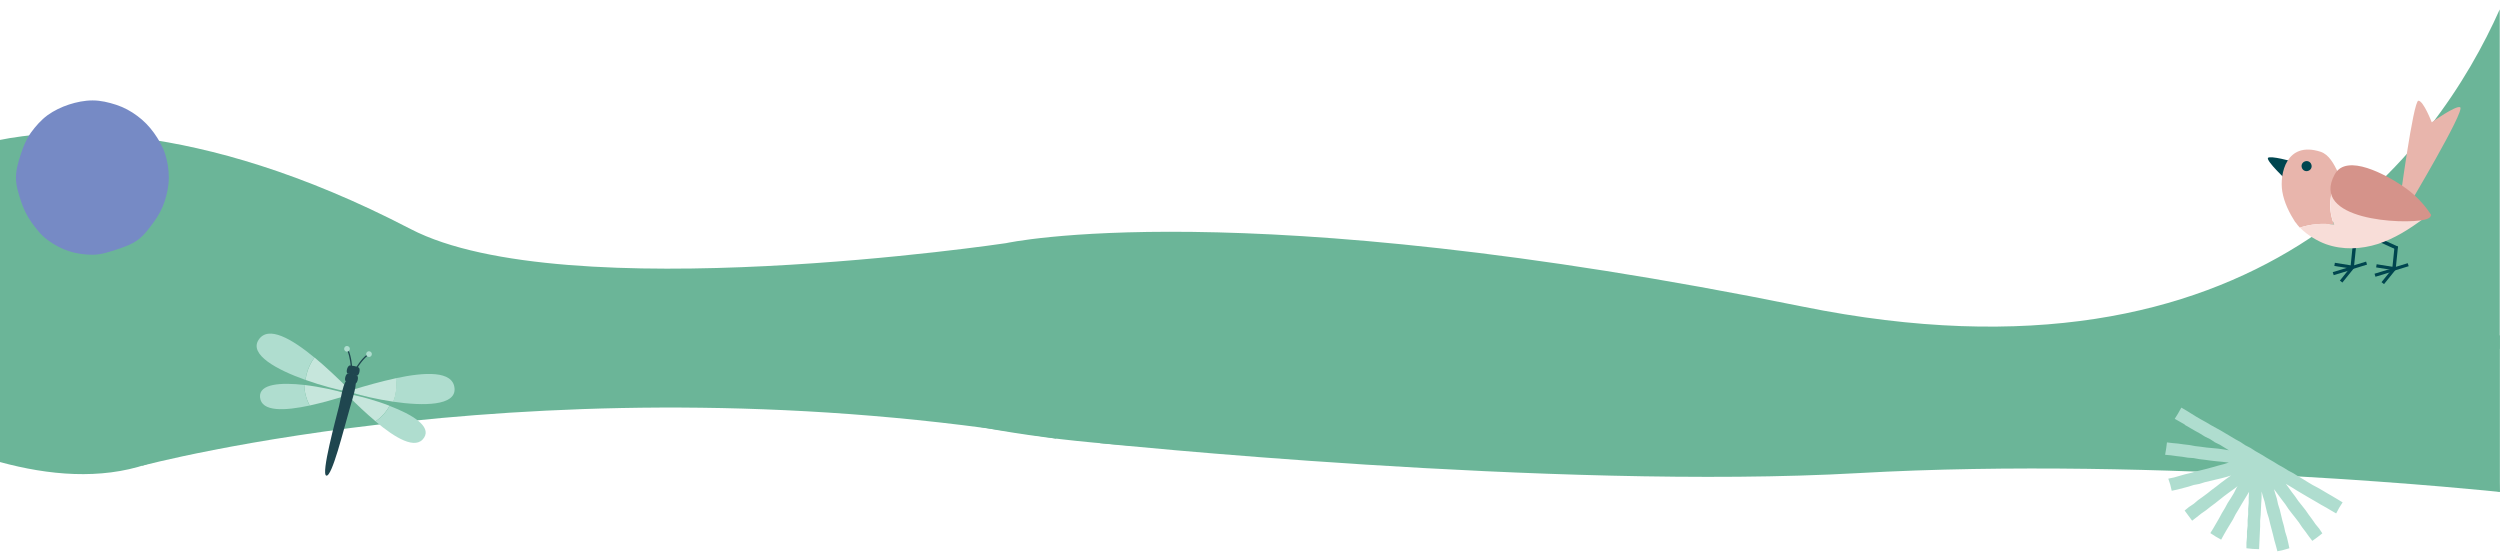
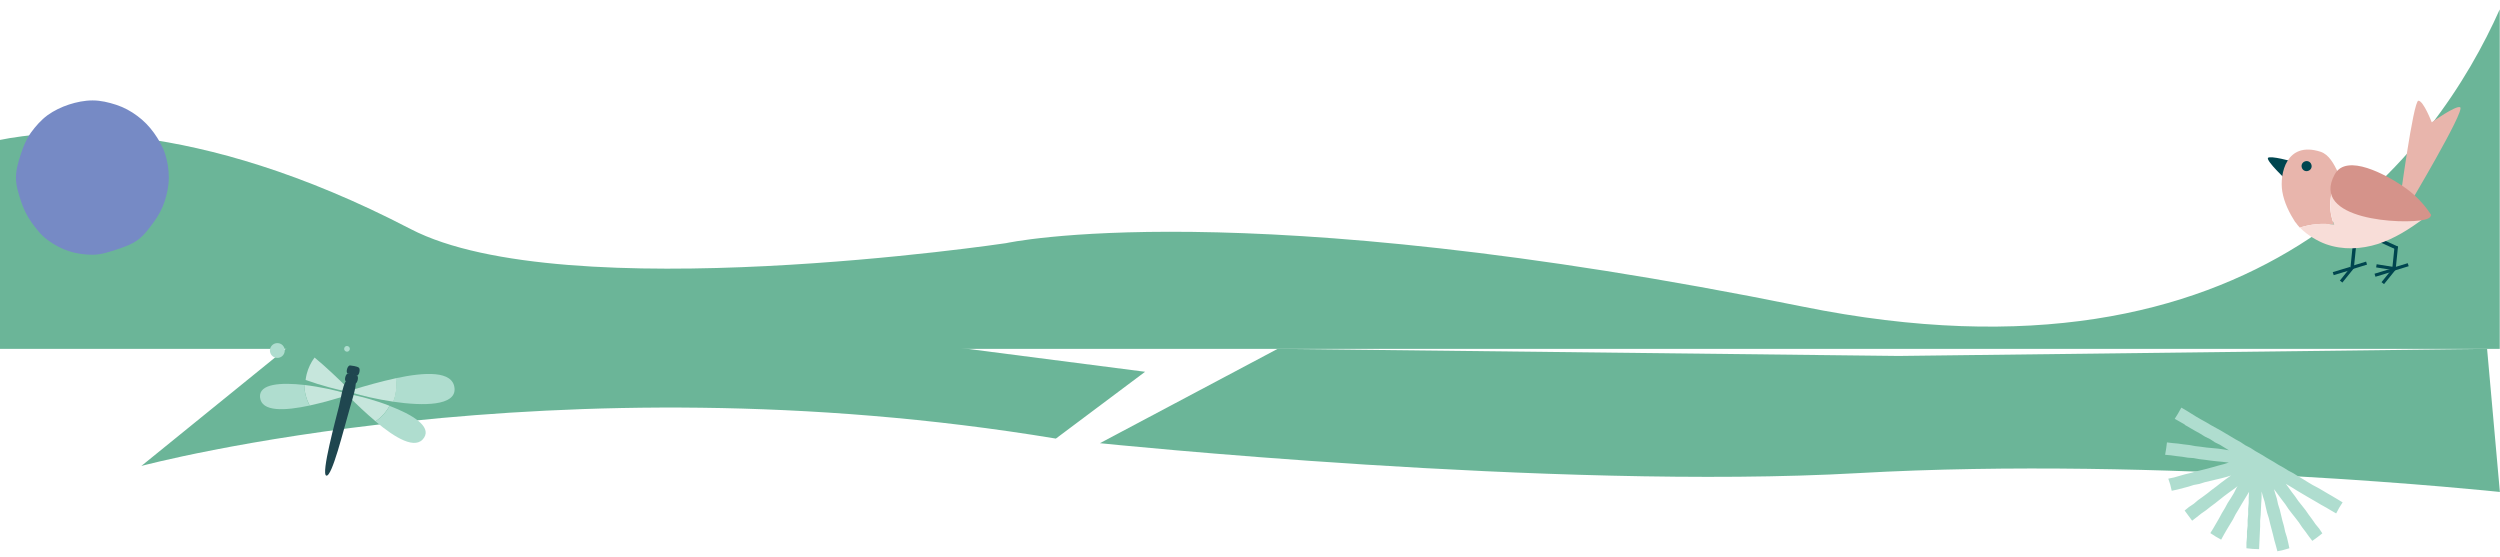
<svg xmlns="http://www.w3.org/2000/svg" version="1.1" viewBox="0 0 1897 423">
  <defs>
    <style>
      .cls-1 {
        fill: #1f464f;
      }

      .cls-2 {
        fill: #00454f;
      }

      .cls-3 {
        fill: #c6e6dc;
      }

      .cls-4 {
        fill: #afddcf;
      }

      .cls-5 {
        fill: #e8b5ac;
      }

      .cls-6 {
        fill: #6bb598;
      }

      .cls-7 {
        fill: #f8ddd8;
      }

      .cls-8 {
        fill: #d5938a;
      }

      .cls-9 {
        fill: #768ac5;
      }
    </style>
  </defs>
  <g>
    <g id="Layer_1">
      <g id="Layer_1-2" data-name="Layer_1">
        <path class="cls-6" d="M107.1,353.6s312.9-84,694.1-20.8l67.7-50.7s-267.6-34.4-270.1-35.3-321.7-31-321.7-31l-170,137.9h0Z" />
        <path class="cls-6" d="M834.7,336.3s344.8,35.7,575.3,22.7,486.9,14.3,486.9,14.3l-9.7-108.6-446.6,5.4-471.1-5.4-134.9,71.6h0Z" />
        <g>
          <path class="cls-6" d="M-.1,106.2c36.2-7.5,145.7-18.7,311.7,67.6,116.8,60.7,451.8,10.7,451.8,10.7,0,0,175.8-38.8,604.2,48.1,346.7,70.3,481.9-119.4,529.2-225.5v257.6H0V106.2h-.1Z" />
-           <path class="cls-6" d="M0,350.6c37,10.1,76.1,13.5,111.3,1.7,113.1-37.9,266.1-141.8,549.4-49.3,241.9,79,590.6,10,590.6,10,0,0,276.6-52.3,516.5,19.7,64,19.2,104.3,32,129.1,40.6v-118.8L0,243.2v107.4Z" />
          <path class="cls-9" d="M128.1,134.7c0,6.3-1.3,12.2-3.1,17.9-1.9,5.9-4.8,11.1-8.4,16s-7.2,9.9-12.1,13.5c-4.8,3.5-10.7,5.5-16.5,7.4-5.6,1.8-11.5,3.8-17.7,3.8s-12.4-.9-18-2.7c-5.8-1.9-11.3-4.9-16.2-8.5-4.9-3.6-8.7-8.5-12.2-13.4s-6.1-10.3-8-16.1c-1.8-5.7-3.8-11.5-3.8-17.8s1.9-12.2,3.7-17.8c1.9-5.9,4.2-11.5,7.7-16.4,3.6-4.9,7.7-9.6,12.6-13.2,4.9-3.5,10.5-6.2,16.3-8.1,5.6-1.8,11.7-3.1,17.9-3.1s12.2,1.5,17.8,3.3c5.8,1.9,11.2,4.8,16,8.4,4.9,3.6,9.1,7.9,12.7,12.9,3.5,4.9,6.6,10.2,8.5,16,1.8,5.7,2.8,11.7,2.8,18h0Z" />
          <path class="cls-4" d="M1658,322.5l3.8,2.2,3.8,2.2,3.8,2.1,3.7,2.3,3.9,1.9,3.6,2.4,3.9,1.9,3.7,2.3,3.1,1.9-4.1-.7-4.3-.6-4.3-.4-4.3-.4-4.3-.6-4.3-.5-4.3-.8-4.3-.5-4.3-.6-4.3-.4-4.2-.5-.6,4.6-.8,4.8,4.4.4,4.3.6,4.3.5,4.3.7,4.3.3,4.3.8,4.3.5,4.3.6,4.3.5,4.3.4,4.3.5h1.1c0,.1-4,1.3-4,1.3l-4.2,1.1-4.2,1.2-4.2,1.1-4.2,1.1-4.2,1-4.2,1.2-4.2,1-4.2,1.2-4.2,1.2-4.3.9,1.5,4.6,1.1,4.6,4.2-.9,4.2-1.1,4.2-1.1,4.1-1.3,4.3-.8,4.1-1.3,4.2-1,4.2-1,4.2-1,4.2-1.1,3.1-1-.7.5-3.5,2.5-3.5,2.6-3.4,2.7-3.5,2.6-3.4,2.7-3.5,2.6-3.5,2.5-3.3,2.8-3.6,2.4-3.3,2.7,2.8,3.8,2.9,3.9,3.5-2.7,3.4-2.7,3.6-2.5,3.4-2.7,3.5-2.6,3.4-2.7,3.4-2.7,3.5-2.6,3.5-2.5,3.3-2.5-.8,1.2-2,4-2.3,3.8-2.4,3.7-2.1,3.9-2.3,3.8-2.1,3.9-2.2,3.8-2.2,3.8-2.3,3.7,4,2.6,4.2,2.4,2.2-4,2.2-3.8,2.3-3.8,2.3-3.8,2-3.9,2.3-3.8,2.2-3.8,2.3-3.8,2.3-3.8,1.1-1.8-.3,4.2v4.3l-.4,4.3v4.3l-.4,4.3v4.3l-.5,4.3v4.3l-.4,4.3v4.2l4.7.5,4.9.2.2-4.4.2-4.3.2-4.3.2-4.3v-4.3l.4-4.3.2-4.3.2-4.3.3-4.3v-5l1,3.7,1.3,4.1.9,4.2,1,4.2,1.3,4.1,1,4.2,1.1,4.2,1.1,4.2,1,4.2,1.2,4.2,1.1,4.1,4.6-1,4.5-1.3-.9-4.2-1-4.2-1.3-4.1-.9-4.2-1.2-4.2-1-4.2-1-4.2-1.3-4.1-.9-4.2-1.3-4.1-.9-3.1.8,1,2.6,3.5,2.6,3.5,2.6,3.4,2.4,3.6,2.6,3.4,2.7,3.4,2.6,3.4,2.4,3.6,2.6,3.4,2.5,3.5,2.7,3.5,3.9-2.8,3.7-2.9-2.4-3.6-2.8-3.4-2.5-3.6-2.6-3.5-2.5-3.6-2.7-3.4-2.7-3.4-2.5-3.6-2.6-3.4-2.5-3.5-1.9-2.6.8.5,3.7,2.2,3.7,2.3,3.7,2.2,3.7,2.2,3.8,2.2,3.8,2.2,3.7,2.2,3.8,2.1,3.7,2.2,3.8,2.2,2.3-4.3,2.6-4.1-3.8-2.3-3.7-2.2-3.8-2.2-3.7-2.2-3.8-2.2-3.8-2-3.7-2.2-3.7-2.3-3.7-2.2-3.7-2.3-3.8-2-3.7-2.3-3.8-2.1-3.7-2.3-3.8-2.2-1.7-1-2.7-1.7-4.2-2.4h0l-1.4-.8-3.7-2.4-3.9-2-3.6-2.4-3.8-2.1-3.7-2.2-3.7-2.2-3.7-2.2-3.8-2.1-3.8-2.1-3.7-2.2-3.8-2.1-3.8-2.2-3.7-2.3-3.7-2.3-3.8-2.2-2.4,4.3-2.6,4.2,3.9,2.2,3.8,2.2v.3h.1Z" />
          <path class="cls-3" d="M262.4,298.5c-7.1-2.2-19.5-5-31.5-6.4.1,5.5,1.6,10.9,4.1,15.6,9.6-2.1,19.3-4.9,26.9-7.2l.5-2Z" />
          <path class="cls-3" d="M265.5,299.2l-.5,2c5.5,5.5,12.6,12.3,20,18.5,4.3-3,8-7,10.6-11.8-11.1-4.3-23-7.4-30.1-8.7Z" />
          <path class="cls-1" d="M269.4,291c1.7.4,3.1-5.1,1.5-6.1-1.5-1-5.3-1.5-6.5-1.6-2.2-.1-3.4,5.4-2,6,.9.4,5.7,1.4,7,1.7Z" />
          <path class="cls-4" d="M197.3,301.4c1,11.4,19.1,10.3,37.7,6.3-2.6-4.7-4-10.1-4.1-15.6-17.6-2-34.5-1-33.6,9.3" />
          <path class="cls-4" d="M321.8,332.1c5.7-8.8-9.4-17.7-26.2-24.1-2.6,4.8-6.3,8.8-10.6,11.8,14.7,12.4,30.5,22,36.8,12.3h0Z" />
          <path class="cls-4" d="M298.3,304.8c23.1,3.4,47.8,3.2,46.6-10.2-1.2-13.5-22.6-12.3-44.6-7.6.7,4.4.5,9-.6,13.5-.4,1.5-.8,2.9-1.4,4.3h0Z" />
-           <path class="cls-4" d="M238.6,271.3c-17.1-14.1-35.1-24.7-42.4-13.4-7.3,11.2,13.9,22.7,35.6,30.4.2-1.5.4-3,.8-4.4,1.2-4.7,3.2-8.9,6-12.6" />
          <path class="cls-3" d="M267.2,298c7.2,2.2,19,5,31.2,6.8.5-1.4,1-2.8,1.4-4.3,1.1-4.6,1.3-9.2.6-13.5-11.6,2.5-23.4,5.9-32.6,8.7l-.6,2.4h0Z" />
          <path class="cls-3" d="M263.5,297.1l.6-2.4c-7-6.9-16.1-15.7-25.4-23.4-2.7,3.6-4.8,7.9-6,12.6-.4,1.5-.6,3-.8,4.4,11.9,4.3,24,7.4,31.6,8.8" />
          <path class="cls-1" d="M270.7,285c1.7.4,3.1-5.1,1.5-6.1-1.5-1-5.3-1.5-6.5-1.6-2.2-.1-3.4,5.4-2,6,.9.4,5.7,1.4,7,1.7" />
-           <path class="cls-1" d="M266.2,278.7s-.4-7.6-2.7-12.7l.9-.4c2.4,5.3,2.8,12.7,2.8,13h-1,0Z" />
          <path class="cls-4" d="M265.4,265.2c-.3,1.2-1.5,1.9-2.6,1.6-1.2-.3-1.9-1.5-1.6-2.6.3-1.2,1.4-1.9,2.6-1.6s1.9,1.5,1.6,2.6h0Z" />
-           <path class="cls-1" d="M270.8,279.8l-.9-.5c.2-.3,4-6.7,8.5-10.2l.6.8c-4.4,3.4-8.2,9.9-8.3,10" />
-           <path class="cls-4" d="M277.9,268.2c-.3,1.2.4,2.3,1.6,2.6,1.2.3,2.3-.4,2.6-1.6s-.4-2.3-1.6-2.6c-1.2-.3-2.3.4-2.6,1.6Z" />
+           <path class="cls-1" d="M270.8,279.8l-.9-.5l.6.8c-4.4,3.4-8.2,9.9-8.3,10" />
          <path class="cls-4" d="M215.9,267.3c-.7,3-3.8,4.9-6.8,4.1-3-.7-4.9-3.8-4.1-6.8.7-3,3.8-4.8,6.8-4.1s4.9,3.8,4.1,6.8" />
          <path class="cls-4" d="M336.5,295.9c-.7,3-3.8,4.9-6.8,4.1-3-.7-4.9-3.8-4.1-6.8.7-3,3.8-4.8,6.8-4.1,3,.7,4.9,3.8,4.1,6.8Z" />
          <path class="cls-1" d="M267.7,286.9c4.4,1.1,1.8,8.6-2.6,24.1-4.5,15.5-13.2,51.1-17.5,49.9-4.2-1.1,7.3-43.1,9.7-52.9,2.4-9.9,3.3-22.9,10.4-21.1h0Z" />
          <path class="cls-2" d="M1740.2,122.8c-.9-.4-17.4-4.9-19.3-3-1.3,2.4,13.7,16.6,13.7,16.6" />
          <path class="cls-2" d="M1803.5,179.8l-1.1,2.4,16.1,7.3,1.1-2.4-16.1-7.3Z" />
          <path class="cls-2" d="M1817.8,204.7l-2.6-.3,1.8-17.6,2.6.3-1.8,17.6Z" />
          <path class="cls-2" d="M1815,203.7l-13.2,4,.7,2.3,13.2-4-.7-2.3Z" />
          <path class="cls-2" d="M1815.8,203.3l-8.7,10.8,1.9,1.5,8.7-10.8-1.9-1.5Z" />
          <path class="cls-2" d="M1803.4,200.5l-.4,2.4,13.7,2.2.4-2.4-13.7-2.2Z" />
          <path class="cls-2" d="M1827,199.7l-11.1,3.4.7,2.3,11.1-3.4-.7-2.3Z" />
          <path class="cls-2" d="M1771.8,178.6l-1.1,2.4,16.1,7.3,1.1-2.4-16.1-7.3Z" />
          <path class="cls-2" d="M1786.1,203.5l-2.6-.3,1.8-17.6,2.6.3-1.8,17.6Z" />
          <path class="cls-2" d="M1783.3,202.5l-13.2,4,.7,2.3,13.2-4-.7-2.3Z" />
          <path class="cls-2" d="M1784.2,202.1l-8.7,10.8,1.9,1.5,8.7-10.8-1.9-1.5Z" />
-           <path class="cls-2" d="M1771.7,199.4l-.4,2.4,13.7,2.2.4-2.4-13.7-2.2Z" />
          <path class="cls-2" d="M1795.4,198.5l-11.1,3.4.7,2.3,11.1-3.4-.7-2.3Z" />
          <path class="cls-5" d="M1770.7,142.2c1.2-3.1,2.8-6,4.8-8.6l-1.5-3c-3.1-6.2-6.7-13.4-13.3-15.5-25.8-8.2-31.1,16.8-28.9,30.2,1.4,8.4,5.3,16.2,9.9,23.4h.2c.9,1.4,2,2.7,3.2,4,8.4-2.7,17.3-3.5,26-2.2-3.8-8.9-4-19.3-.5-28.3h.1Z" />
          <path class="cls-7" d="M1810.7,138.6c-11-4.2-22.9-4.6-34.1-2.6-.3-.8-.7-1.6-1.1-2.4-2,2.7-3.6,5.6-4.8,8.6-3.5,9-3.3,19.4.5,28.3-8.7-1.4-17.7-.5-26,2.2,5.6,5.9,13.8,10.4,19.5,12.5,13,4.7,27.1,3.9,39.7-.1,12.6-4.1,23.8-11.2,34.4-19.1-4.6-12.7-15.8-22.7-28.1-27.4" />
          <path class="cls-5" d="M1820.7,155.2s10.5-79,14.4-78.8,10.1,16.4,10.1,16.4c0,0,18.6-13.2,21.6-11.4,4,2.4-40,76.1-40,76.1" />
          <path class="cls-8" d="M1844.7,163c-.2,2.2-2.7,3.2-4.9,3.7-16,3.8-87.4.5-68.2-34.4,9-16.4,39.3.6,51.6,8.9,8.5,5.7,15.9,13.1,21.5,21.8" />
          <path class="cls-2" d="M1753.8,124.7c.8,2-.2,4.2-2.2,4.9-2,.8-4.2-.2-4.9-2.2-.8-2,.2-4.2,2.2-4.9,2-.8,4.2.2,4.9,2.2" />
        </g>
      </g>
    </g>
  </g>
</svg>